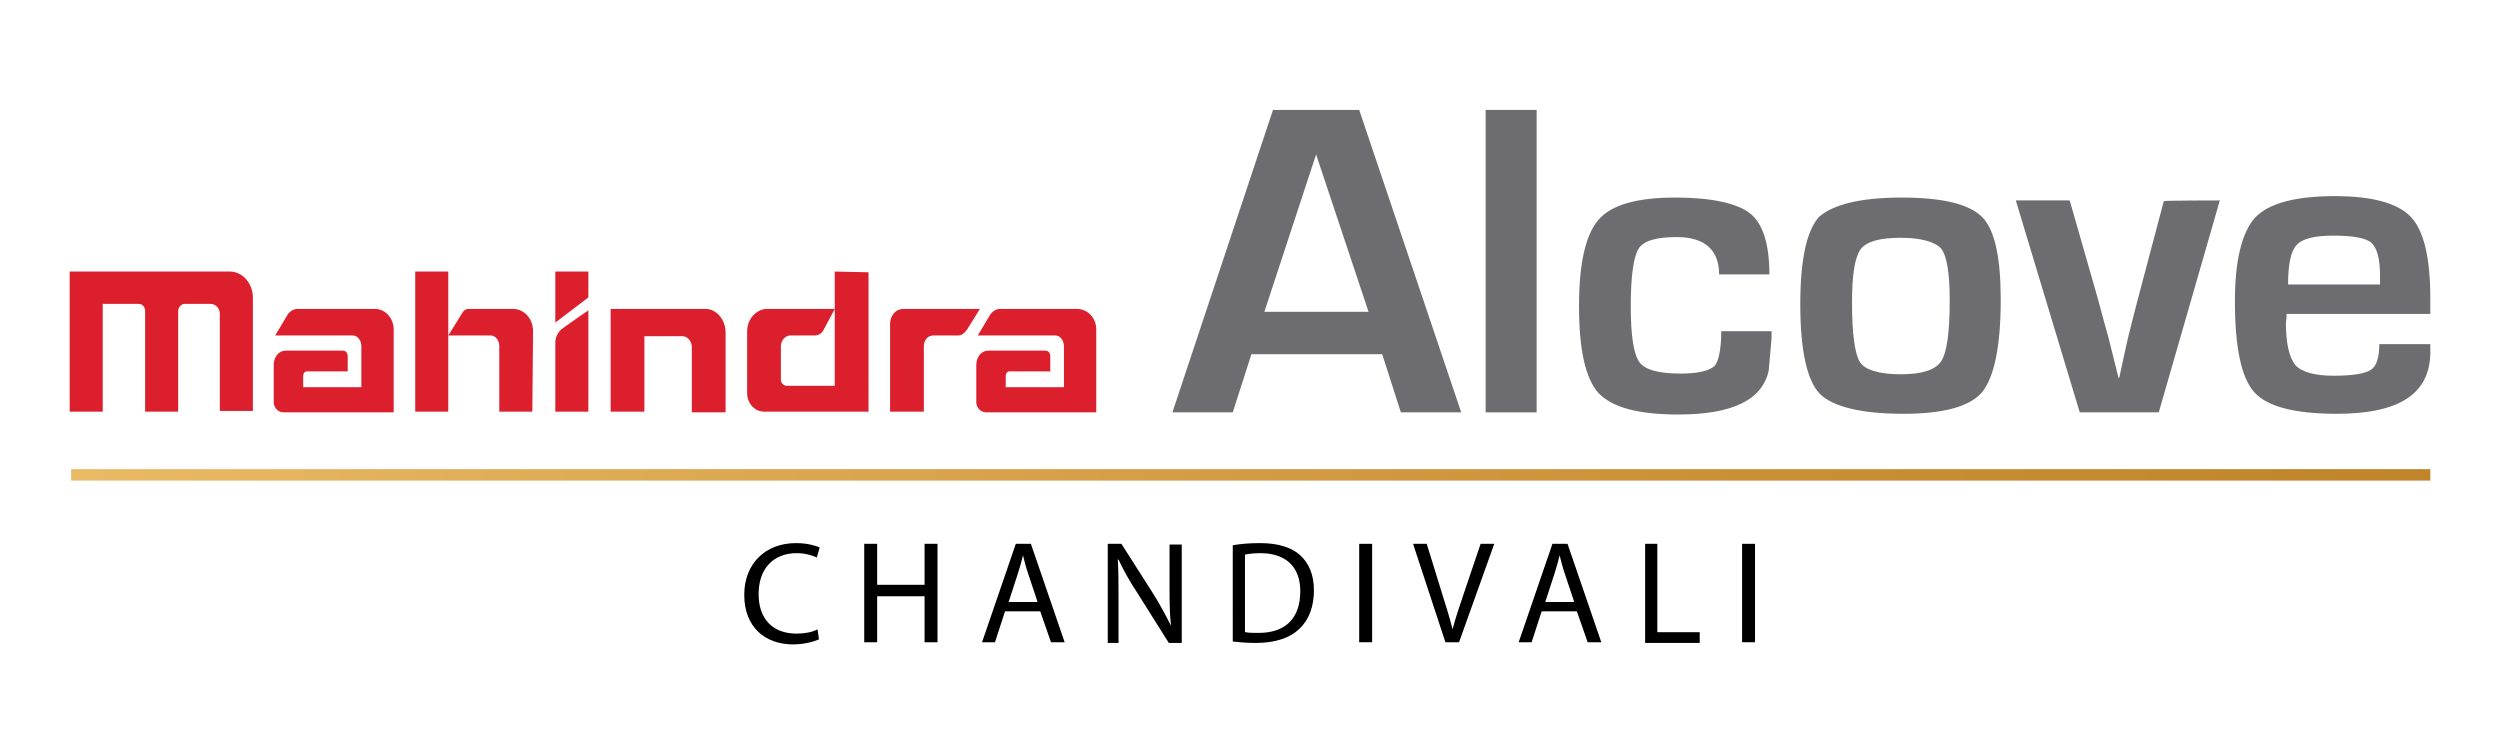
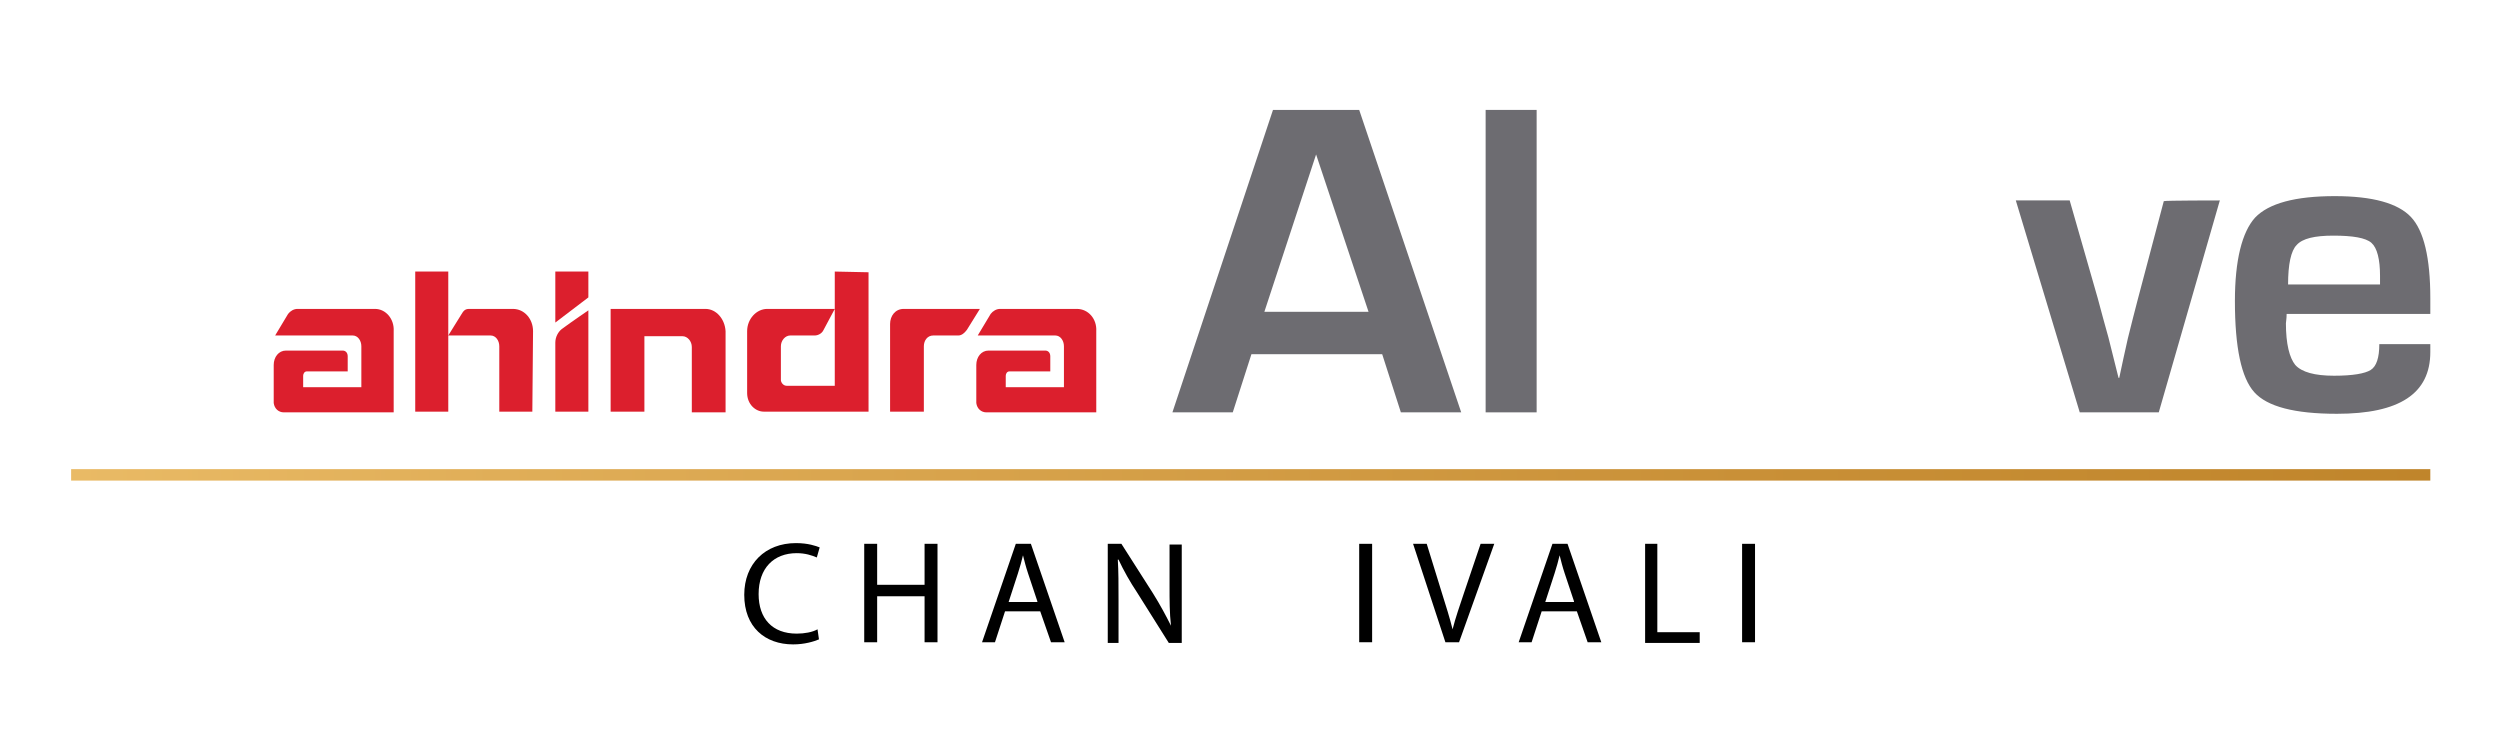
<svg xmlns="http://www.w3.org/2000/svg" xmlns:xlink="http://www.w3.org/1999/xlink" version="1.1" id="Layer_1" x="0px" y="0px" viewBox="0 0 348 104" style="enable-background:new 0 0 348 104;" xml:space="preserve">
  <style type="text/css">
	.st0{fill:#DC1F2D;}
	.st1{fill:#6D6C71;}
	
		.st2{clip-path:url(#SVGID_00000148630286331634773980000003266968718098325936_);fill:url(#SVGID_00000119831334766954016300000018052616233579663500_);}
</style>
  <g>
    <g>
      <g>
        <path class="st0" d="M52.2,43H41.4c-0.5,0-1,0.3-1.3,0.7l-1.8,3h10.8c0.7,0,1.2,0.7,1.2,1.5c0,0,0,5.7,0,5.7h-8.1v-1.6v0     c0-0.3,0.2-0.6,0.5-0.6h5.7v-2.1c0-0.5-0.3-0.8-0.7-0.8h-7.9c-1,0-1.7,0.9-1.7,2v5.2c0,0,0,0,0,0.1c0.1,0.8,0.7,1.3,1.4,1.3h15.3     V46.1C54.9,44.4,53.7,43,52.2,43" />
        <path class="st0" d="M149.9,43h-10.7c-0.5,0-1,0.3-1.3,0.7l-1.8,3h10.8c0.7,0,1.2,0.7,1.2,1.5c0,0,0,5.7,0,5.7H140v-1.6v0     c0-0.3,0.2-0.6,0.5-0.6h5.7v-2.1c0-0.5-0.3-0.8-0.7-0.8h-7.9c-1,0-1.7,0.9-1.7,2v5.2c0,0,0,0,0,0.1c0.1,0.8,0.7,1.3,1.4,1.3h15.3     V46.1C152.7,44.4,151.5,43,149.9,43" />
        <path class="st0" d="M116.2,37.8V43v10.7h-6.7c-0.5,0-0.8-0.5-0.8-0.8v-4.7l0,0c0-0.8,0.6-1.5,1.3-1.5h3.4c0.5,0,1-0.3,1.2-0.7     l1.6-3c0,0-9.4,0-9.4,0c-1.5,0-2.8,1.4-2.8,3.1c0,0,0,0,0,0s0,8,0,8.6c0,1.6,1.2,2.6,2.3,2.6h14.6V37.9L116.2,37.8L116.2,37.8z" />
        <path class="st0" d="M125.8,43c-1.2,0-1.9,1-1.9,2.1v12.2h4.7v-9.1c0-0.8,0.5-1.5,1.3-1.5h3.5c0.5,0,0.9-0.4,1.2-0.8     c0,0,1.8-2.9,1.8-2.9H125.8z" />
        <path class="st0" d="M77.3,37.8h4.6v3.6l-4.6,3.5V37.8z M77.3,47.7v9.6h4.6v-8.6v-5.5c0,0-2.2,1.5-3.7,2.6     C77.7,46.2,77.3,46.9,77.3,47.7" />
-         <path class="st0" d="M32,37.8H9.7v19.5h4.6v-15h5c0.5,0,0.9,0.4,0.9,1l0,0v14h4.6v-14c0-0.5,0.4-1,0.9-1c0,0,0,0,0,0h3.6     c0.7,0,1.3,0.6,1.3,1.4v13.5h4.6V41.4C35.2,39.5,33.8,37.8,32,37.8" />
        <path class="st0" d="M98.2,43c-0.1,0-13.2,0-13.2,0v14.3h4.7V46.8H95c0.7,0,1.3,0.7,1.3,1.5l0,0v9.1h4.7V46.1     C100.9,44.4,99.7,43,98.2,43" />
        <path class="st0" d="M57.8,37.8h4.6v19.5h-4.6V37.8z M74.2,46.1c0-1.7-1.2-3.1-2.8-3.1c0,0,0,0,0,0h-6.1c-0.6,0-0.8,0.3-1.1,0.8     c0,0-1.8,2.9-1.8,2.9h5.9c0.7,0,1.2,0.7,1.2,1.5c0,0,0,9.1,0,9.1h4.6L74.2,46.1L74.2,46.1L74.2,46.1z" />
      </g>
      <g>
        <g>
          <path class="st1" d="M190.5,43.4l-7.3-21.9l-7.2,21.9H190.5z M192.4,49.3h-18.2l-2.6,8.1h-8.4l14-42.1h12l14.2,42.1H195      L192.4,49.3z" />
          <rect x="206.8" y="15.3" class="st1" width="7.1" height="42.1" />
-           <path class="st1" d="M239.6,46.1h7v1l-0.4,4.5c-0.9,4.1-5.1,6.1-12.6,6.1c-5.6,0-9.2-1-11.1-3c-1.8-2-2.7-6-2.7-12.1      c0-5.9,0.9-9.9,2.7-12s5.4-3.1,10.7-3.1c5.1,0,8.6,0.8,10.4,2.2s2.7,4.3,2.7,8.5h-7c0-3.4-2-5.2-5.9-5.2c-2.8,0-4.6,0.5-5.3,1.6      c-0.7,1.1-1.1,3.8-1.1,8c0,4.1,0.4,6.7,1.2,7.8c0.8,1.1,2.7,1.6,5.8,1.6c2.4,0,4-0.4,4.7-1.1C239.2,50.3,239.6,48.7,239.6,46.1" />
-           <path class="st1" d="M264.6,33.1c-2.9,0-4.8,0.5-5.6,1.6s-1.2,3.5-1.2,7.4c0,4.4,0.4,7.2,1.1,8.3s2.7,1.7,5.7,1.7      c2.9,0,4.8-0.6,5.6-1.8c0.8-1.2,1.2-4,1.2-8.5c0-3.8-0.4-6.2-1.2-7.2C269.4,33.7,267.5,33.1,264.6,33.1 M264.7,27.5      c5.7,0,9.4,0.9,11.2,2.7c1.8,1.8,2.6,5.7,2.6,11.5c0,6.5-0.9,10.8-2.6,12.9c-1.7,2-5.4,3-10.9,3c-6,0-9.9-1-11.7-2.8      c-1.8-1.9-2.7-6.1-2.7-12.5c0-6.2,0.9-10.2,2.6-12.1C255.1,28.5,258.9,27.5,264.7,27.5" />
          <path class="st1" d="M309,27.9l-8.5,29.5h-11l-8.9-29.5h7.5l3.9,13.6c0.5,1.9,1,3.7,1.5,5.5l0.7,2.8l0.7,2.8h0.1l0.6-2.8      l0.6-2.7c0.5-2.1,1-3.9,1.4-5.5l3.6-13.6C301.4,27.9,309,27.9,309,27.9z" />
          <path class="st1" d="M331.3,39.6l0-1.2c0-2.3-0.4-3.9-1.2-4.6c-0.8-0.7-2.6-1-5.3-1c-2.6,0-4.3,0.4-5.1,1.3      c-0.8,0.8-1.2,2.7-1.2,5.5L331.3,39.6L331.3,39.6z M331.2,47.9h7.1v1.1c0,5.8-4.3,8.6-13,8.6c-5.9,0-9.7-1-11.5-3      c-1.8-2-2.7-6.2-2.7-12.7c0-5.7,1-9.6,2.8-11.6c1.9-2,5.6-3,11.1-3c5.3,0,8.8,1,10.6,2.9c1.8,1.9,2.7,5.7,2.7,11.3v2.2h-20      c0,0.7-0.1,1.1-0.1,1.3c0,2.9,0.5,4.8,1.3,5.8c0.9,1,2.7,1.5,5.4,1.5c2.6,0,4.3-0.3,5.1-0.8C330.8,51,331.2,49.8,331.2,47.9" />
        </g>
      </g>
    </g>
    <g>
      <g>
        <defs>
          <rect id="SVGID_1_" x="9.9" y="65.3" width="328.4" height="1.6" />
        </defs>
        <clipPath id="SVGID_00000105385680930216949470000016238768383421762488_">
          <use xlink:href="#SVGID_1_" style="overflow:visible;" />
        </clipPath>
        <linearGradient id="SVGID_00000039127706115516519540000004248992908410028970_" gradientUnits="userSpaceOnUse" x1="-330.843" y1="-363.334" x2="-327.969" y2="-363.334" gradientTransform="matrix(114.265 0 0 114.265 37813.77 41582.562)">
          <stop offset="0" style="stop-color:#E9BA65" />
          <stop offset="0.181" style="stop-color:#E0AE58" />
          <stop offset="0.71" style="stop-color:#C99037" />
          <stop offset="1" style="stop-color:#C0852B" />
        </linearGradient>
        <rect x="9.9" y="65.3" style="clip-path:url(#SVGID_00000105385680930216949470000016238768383421762488_);fill:url(#SVGID_00000039127706115516519540000004248992908410028970_);" width="328.4" height="1.6" />
      </g>
    </g>
    <g>
      <path d="M114,89c-0.7,0.3-2,0.7-3.6,0.7c-3.9,0-6.8-2.4-6.8-6.9c0-4.3,2.9-7.2,7.2-7.2c1.7,0,2.8,0.4,3.3,0.6l-0.4,1.4    c-0.7-0.3-1.6-0.6-2.8-0.6c-3.2,0-5.3,2.1-5.3,5.7c0,3.4,1.9,5.5,5.3,5.5c1.1,0,2.2-0.2,2.9-0.6L114,89z" />
      <path d="M122.1,75.7v5.7h6.6v-5.7h1.8v13.7h-1.8V83h-6.6v6.4h-1.8V75.7H122.1z" />
      <path d="M139.9,85.1l-1.4,4.3h-1.8l4.7-13.7h2.1l4.7,13.7h-1.9l-1.5-4.3H139.9z M144.4,83.7l-1.3-3.9c-0.3-0.9-0.5-1.7-0.7-2.5h0    c-0.2,0.8-0.4,1.6-0.7,2.5l-1.3,4H144.4z" />
      <path d="M154.2,89.4V75.7h1.9l4.4,6.9c1,1.6,1.8,3.1,2.5,4.5l0,0c-0.2-1.8-0.2-3.5-0.2-5.6v-5.7h1.7v13.7h-1.8l-4.4-7    c-1-1.5-1.9-3.1-2.6-4.6l-0.1,0c0.1,1.7,0.1,3.4,0.1,5.7v5.9H154.2z" />
-       <path d="M171.6,75.9c1.1-0.2,2.4-0.3,3.8-0.3c2.5,0,4.4,0.6,5.6,1.7c1.2,1.1,1.9,2.7,1.9,4.9c0,2.2-0.7,4.1-2,5.3    c-1.3,1.3-3.4,2-6.1,2c-1.3,0-2.3-0.1-3.2-0.2V75.9z M173.4,88c0.4,0.1,1.1,0.1,1.8,0.1c3.8,0,5.8-2.1,5.8-5.8    c0-3.2-1.8-5.3-5.6-5.3c-0.9,0-1.6,0.1-2.1,0.2V88z" />
      <path d="M191,75.7v13.7h-1.8V75.7H191z" />
-       <path d="M201.2,89.4l-4.5-13.7h1.9l2.1,6.8c0.6,1.9,1.1,3.5,1.5,5.1h0c0.4-1.6,1-3.3,1.6-5.1l2.3-6.8h1.9l-4.9,13.7H201.2z" />
+       <path d="M201.2,89.4l-4.5-13.7h1.9l2.1,6.8c0.6,1.9,1.1,3.5,1.5,5.1h0c0.4-1.6,1-3.3,1.6-5.1l2.3-6.8h1.9l-4.9,13.7H201.2" />
      <path d="M214.6,85.1l-1.4,4.3h-1.8l4.7-13.7h2.1l4.7,13.7h-1.9l-1.5-4.3H214.6z M219.1,83.7l-1.3-3.9c-0.3-0.9-0.5-1.7-0.7-2.5h0    c-0.2,0.8-0.4,1.6-0.7,2.5l-1.3,4H219.1z" />
      <path d="M228.9,75.7h1.8V88h5.9v1.5h-7.6V75.7z" />
      <path d="M244.3,75.7v13.7h-1.8V75.7H244.3z" />
    </g>
  </g>
</svg>